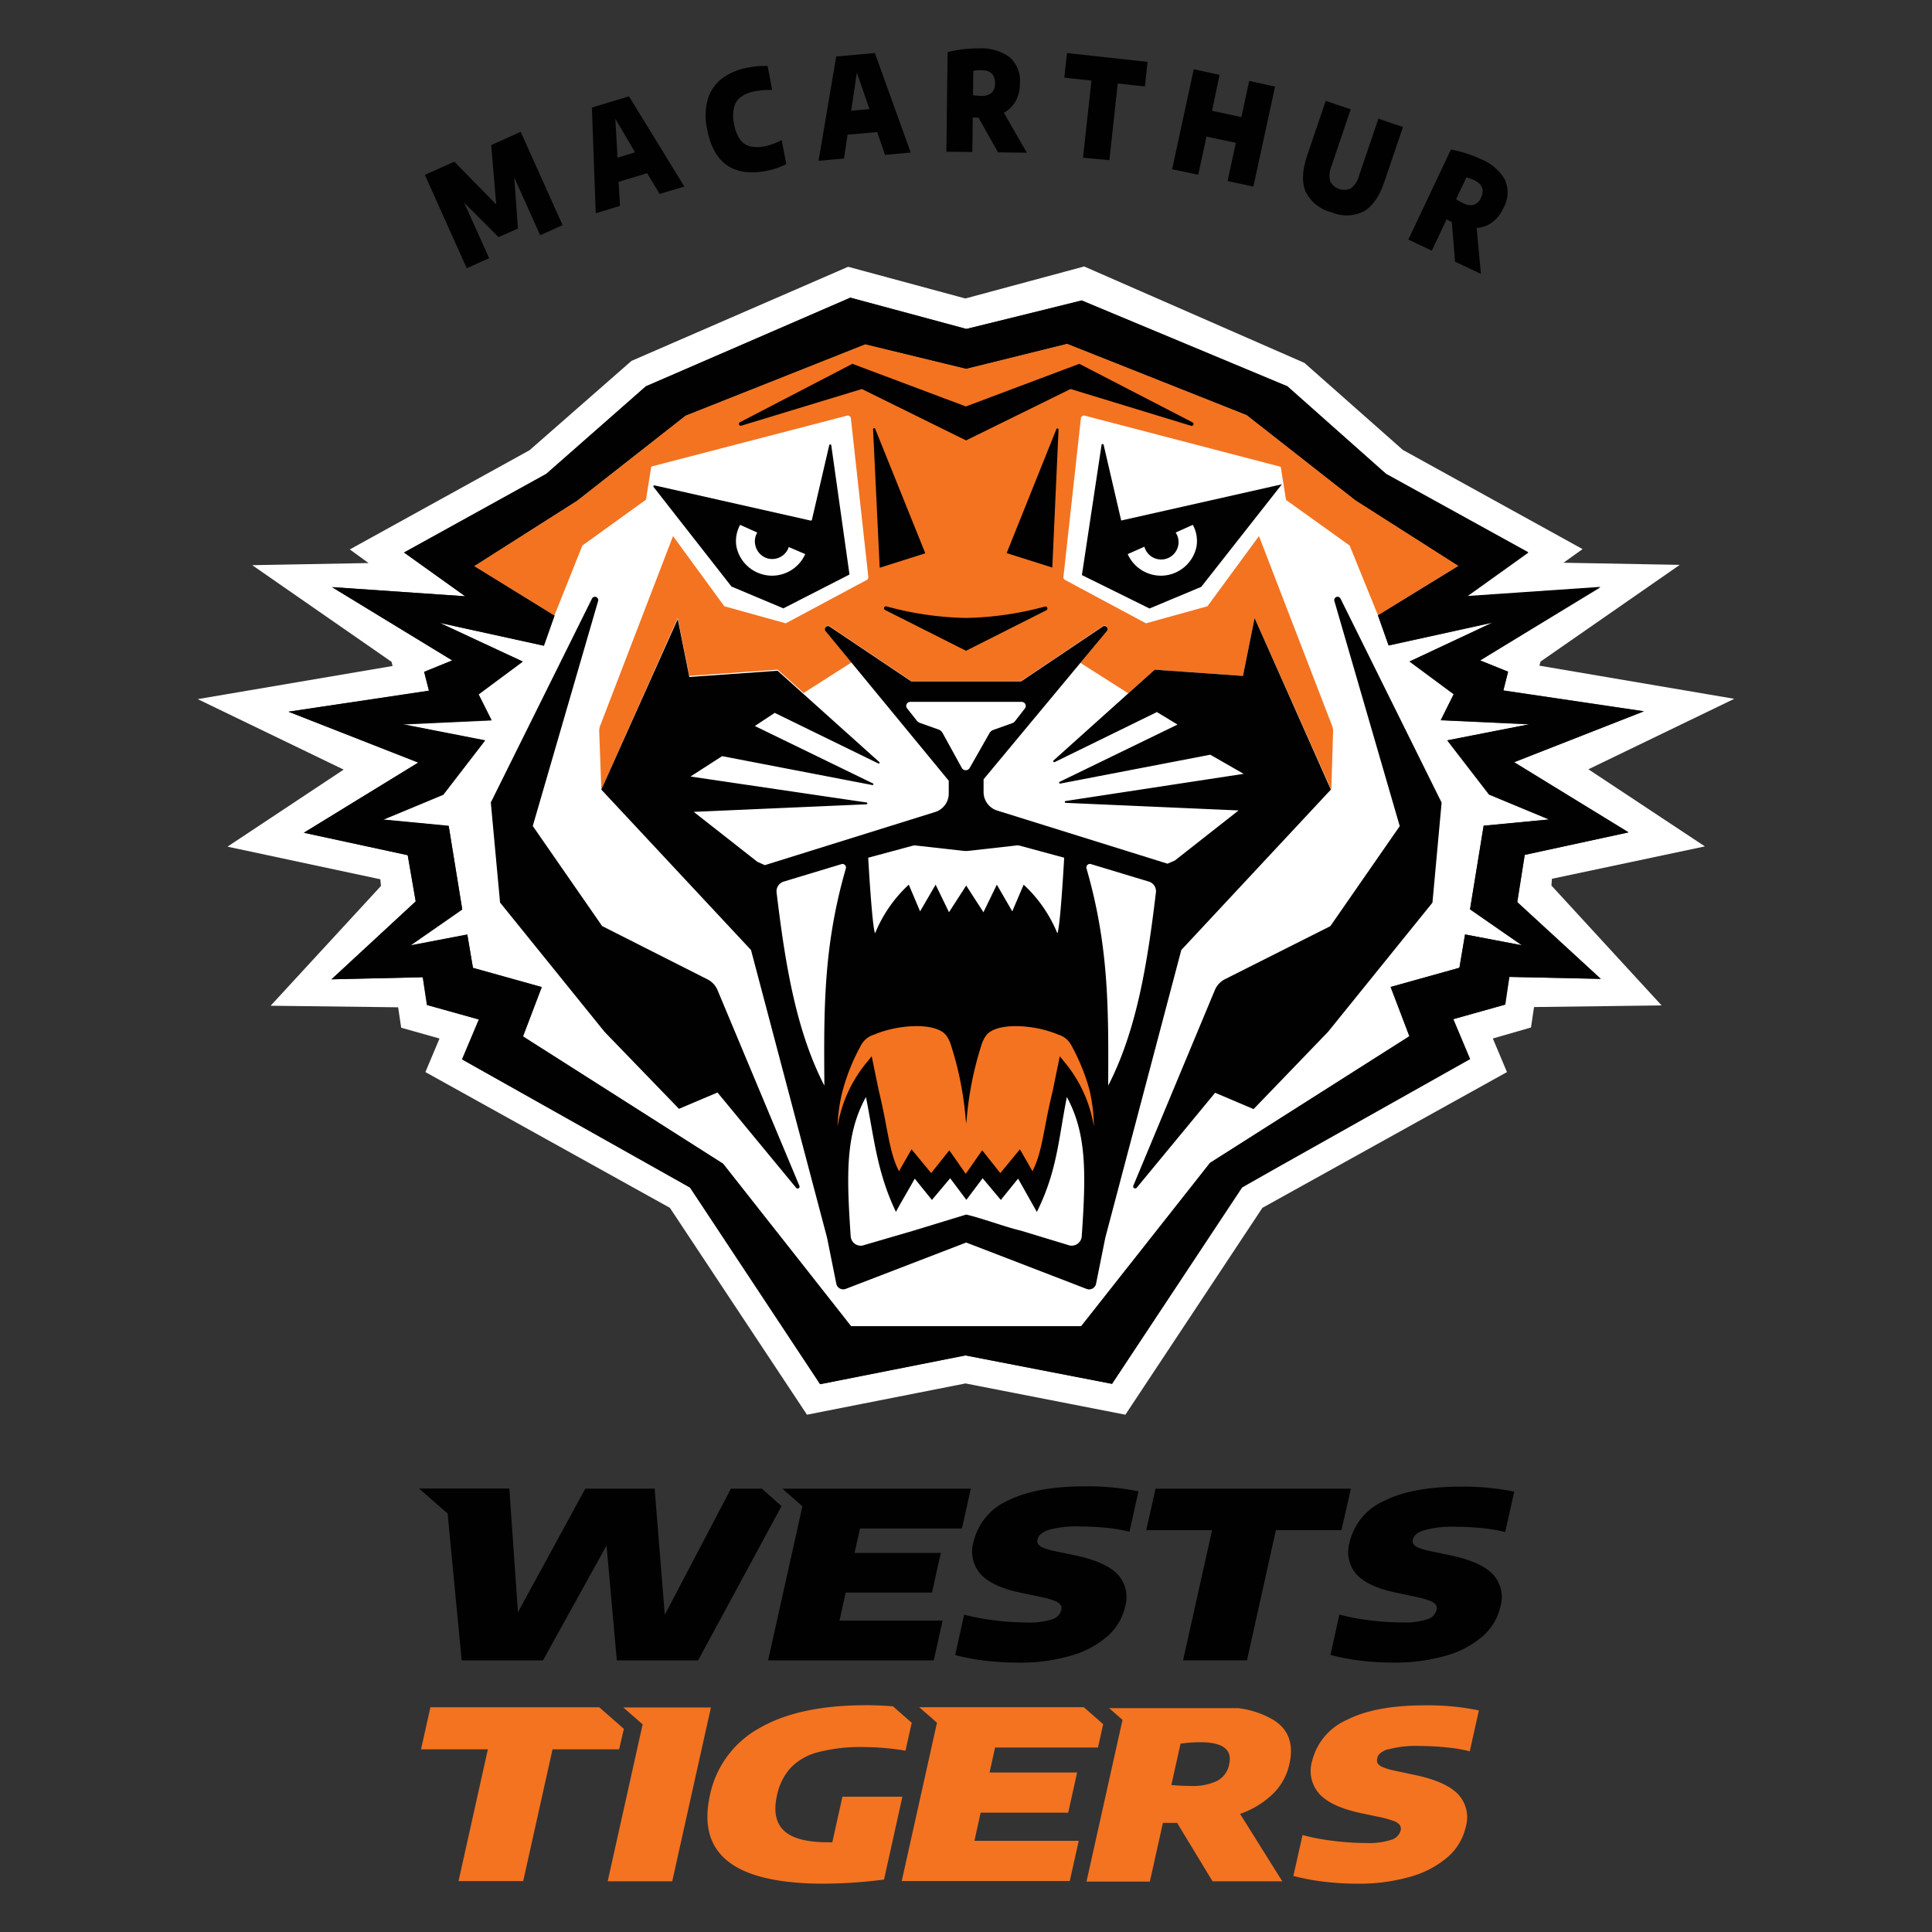
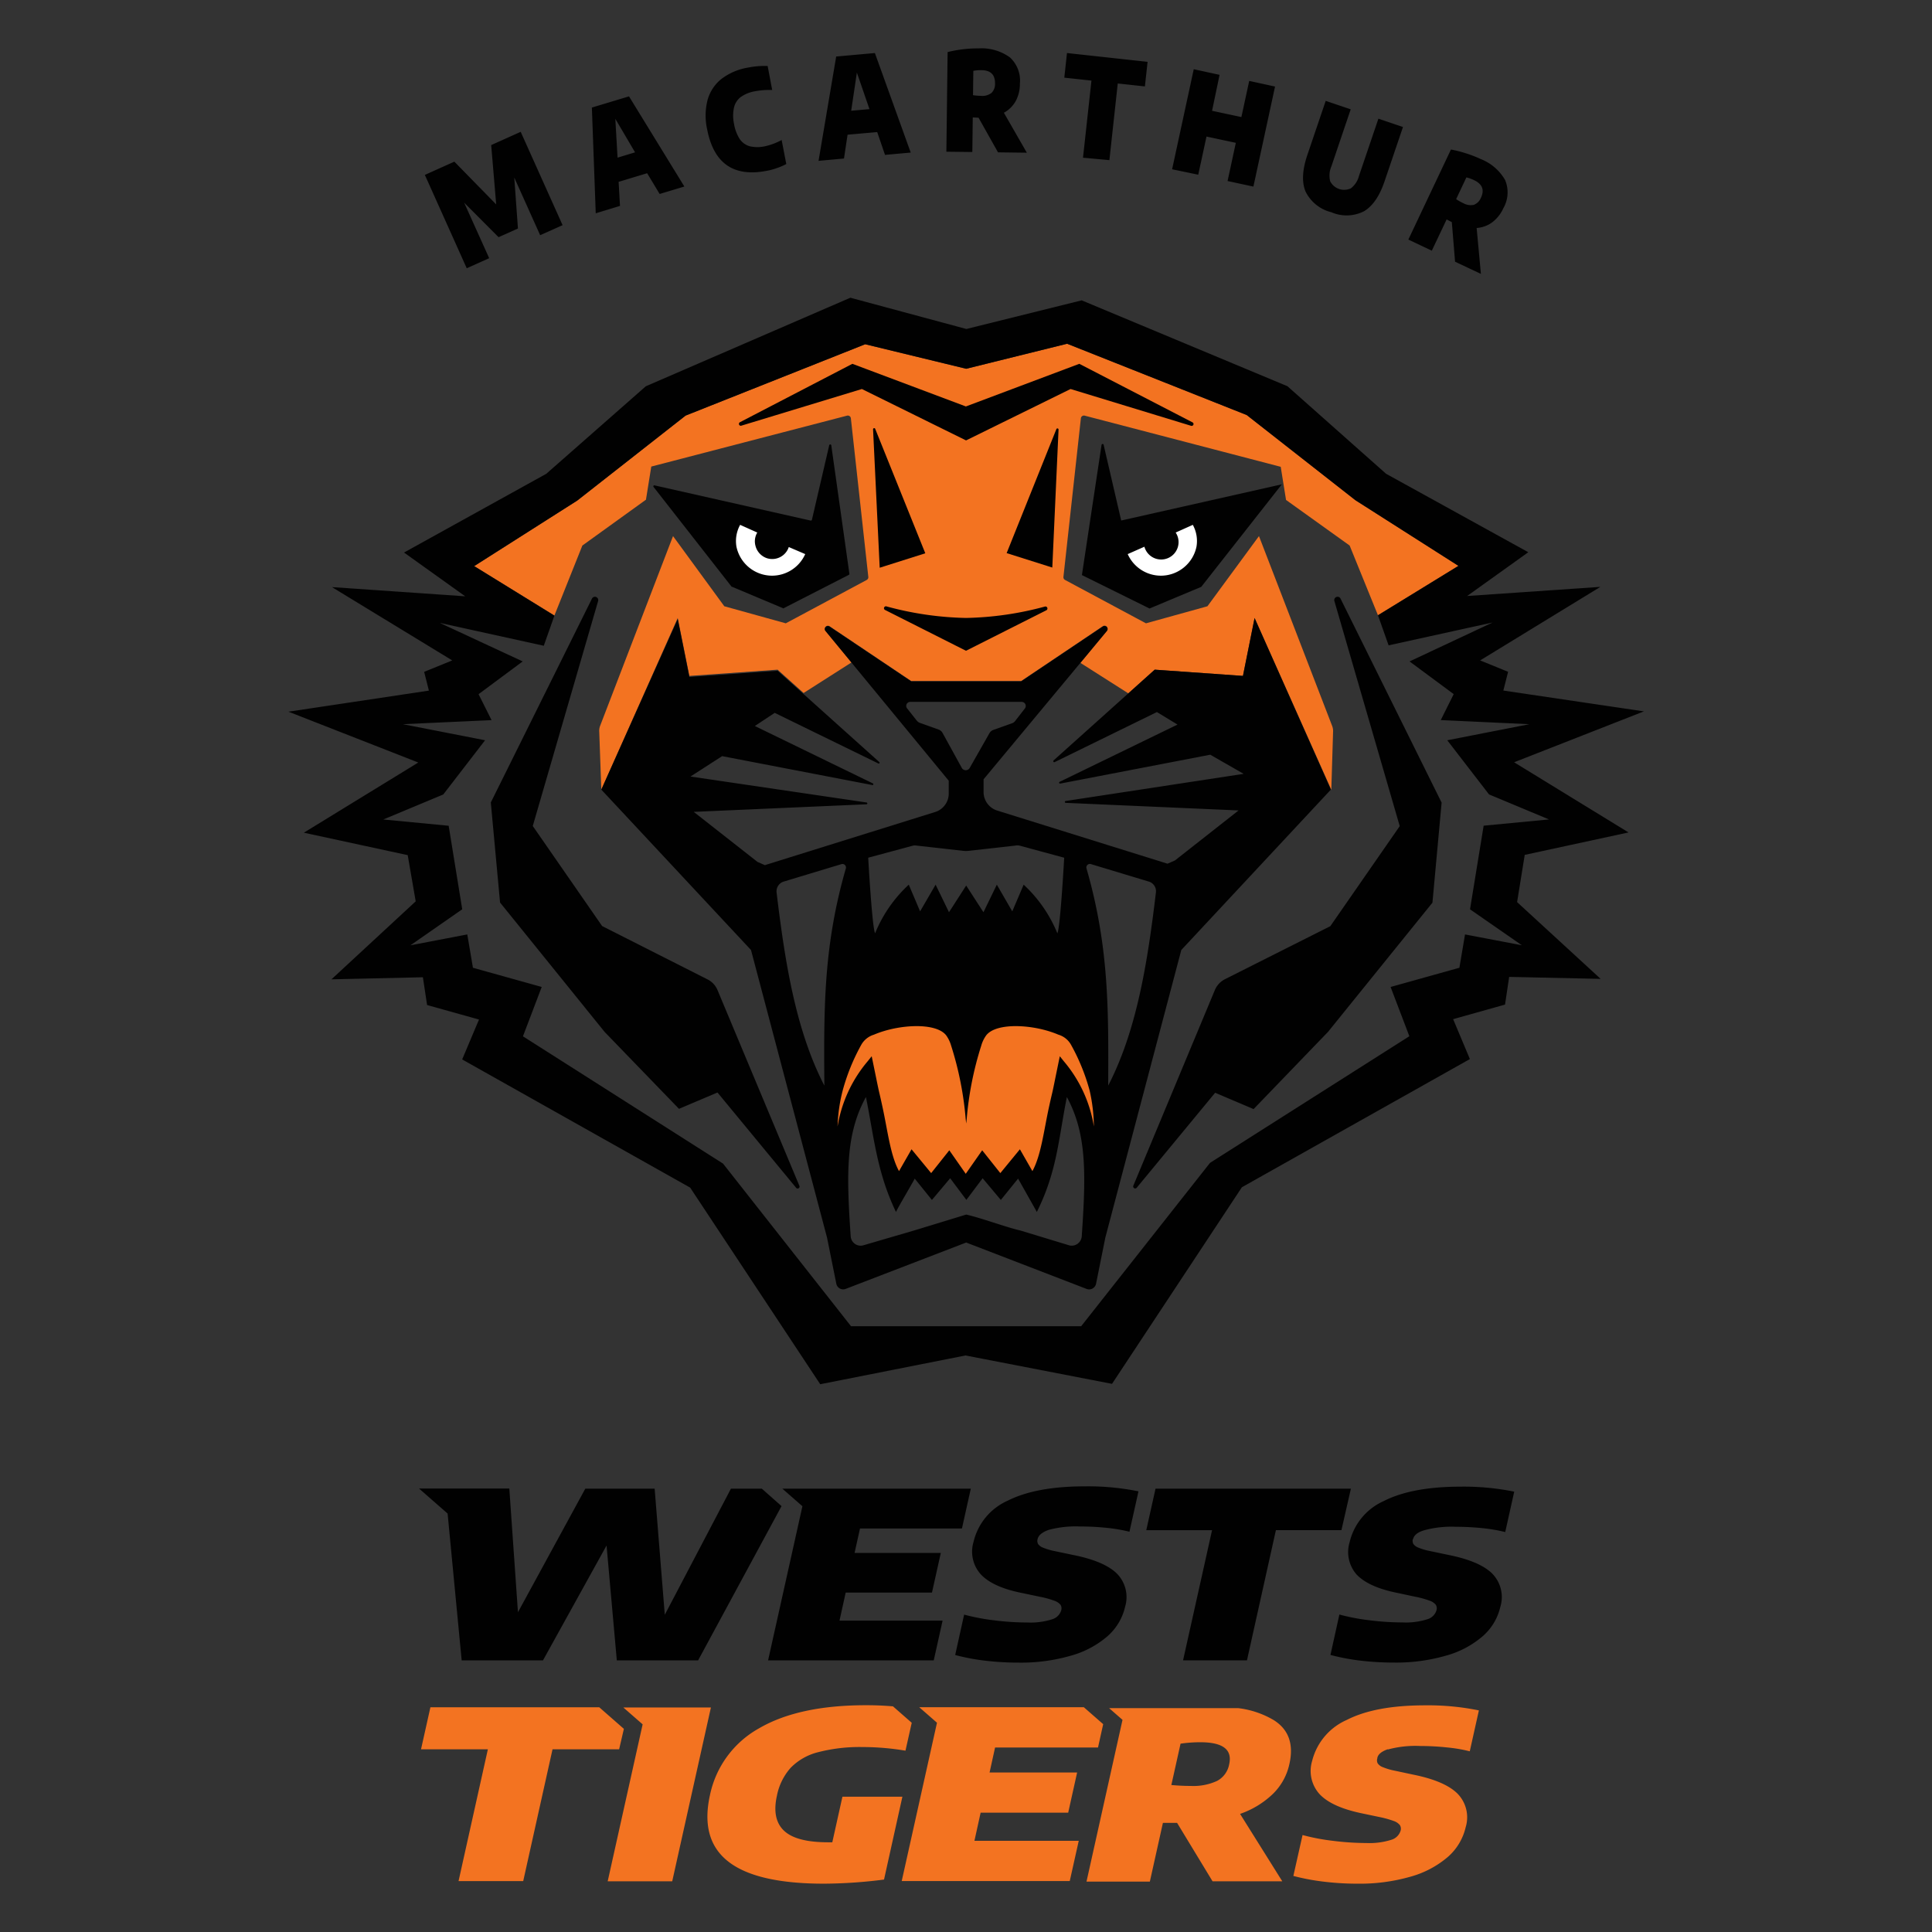
<svg xmlns="http://www.w3.org/2000/svg" viewBox="0 0 100 100" xml:space="preserve" fill-rule="evenodd" clip-rule="evenodd" stroke-linejoin="round" stroke-miterlimit="2">
  <rect x="0" y="0" width="100" height="100" fill="#333333" stroke="none" />
-   <path d="m88.245 43.809-6.03-3.991 7.551-3.648-10.085-1.715.055-.211 7.208-5.007-6.017-.11.987-.706-9.302-5.133-5.095-4.505-11.4-4.991-6.149 1.657-6.069-1.641-11.212 4.871-5.279 4.625-9.302 5.134.971.705-6.021.11 7.212 5.004.051.214-10.085 1.715 7.554 3.648-6.013 3.988 7.913 1.689.029.347-5.709 6.198 6.6.081.158 1.058 1.984.557-.731 1.738 12.655 7.027 7.095 10.707 8.205-1.618 8.276 1.618 7.092-10.707 12.659-7.027-.732-1.738 1.975-.57.158-1.058 6.603-.084-5.703-6.205.026-.35 7.917-1.676Zm-66.291-9.034 1.453-.592-6.224-3.794 6.897.473-3.168-2.266 7.363-4.059 5.153-4.531 10.587-4.603 6.004 1.619 5.969-1.45 10.649 4.444 5.104 4.531 7.363 4.065-3.165 2.266 6.897-.472-6.224 3.777 1.447.579-.246.971 7.276 1.078-6.719 2.635 5.923 3.631-5.373 1.172-.379 2.444 4.324 3.974-4.735-.103-.213 1.434-2.687.754.868 2.065-10.096 5.677-1.705.971-4.658 7.027-2.081 3.136-7.597-1.476-7.519 1.489-6.732-10.176-11.801-6.635.871-2.065-2.687-.751-.217-1.437-4.719.113 4.36-4.03-.414-2.392-5.376-1.162 5.923-3.631-6.72-2.638 7.276-1.078-.252-.984Zm55.801 13.449-1.667-1.156.705-4.327 3.383-.324-.266-.11-.731-.301-2.107-.874-2.162-2.803 3.107-.609 1.142-.223-4.586-.213.67-1.344-2.285-1.693 4.295-2.013-5.379 1.182-.551-1.557 4.166-2.557-5.334-3.399-5.625-4.408-9.296-3.69-4.855 1.198-.275.064-.078.02h-.078l-5.149-1.253-9.312 3.677-5.61 4.399-5.334 3.392 4.166 2.557-.55 1.56-5.396-1.178 4.295 2.013-2.285 1.696.673 1.343-4.589.211.556.11 3.697.721-2.162 2.807-2.334.971-.55.226-.22.094 3.382.324.702 4.324-1.508 1.049-.608.42-.564.395 2.943-.563.155.923.087.511.049.291 3.56.994-.971 2.554 10.358 6.59 4.088 5.178 2.149 2.732.385.489h11.914l.181-.23 2.376-3.013 4.111-5.211 10.318-6.555-.971-2.55 3.561-.994.048-.291.072-.418.171-1.016 2.942.56-.239-.165-.78-.537Z" fill="#fff" fill-rule="nonzero" />
  <path d="m75.489 29.289-4.166 2.557-1.466-3.609-3.292-2.36-.275-1.715-10.147-2.648a.159.159 0 0 0-.197.139l-.903 8.209a.158.158 0 0 0 .081.155l4.191 2.246 3.182-.883 2.667-3.632 3.787 9.824c.04.103.056.213.048.323l-.09 2.984-3.972-8.891-.602 2.997-4.567-.323-1.366 1.226-2.482-1.579 1.372-1.664a.155.155 0 0 0 .037-.101.16.16 0 0 0-.159-.159.163.163 0 0 0-.088.027l-4.227 2.839h-5.69l-4.231-2.839a.16.16 0 0 0-.242.135c0 .034.011.068.032.095l1.353 1.644-2.483 1.583-1.346-1.207-4.567.323-.602-2.997-3.955 8.882-.107-2.984a.744.744 0 0 1 .048-.324l3.771-9.814 2.654 3.632 3.182.883 4.191-2.246a.158.158 0 0 0 .081-.155l-.903-8.209a.159.159 0 0 0-.197-.139L33.71 24.149l-.275 1.715-3.292 2.373-1.447 3.622-4.153-2.557 5.334-3.392 5.61-4.399 9.295-3.693 5.228 1.269 5.224-1.295 9.296 3.69 5.625 4.408 5.334 3.399ZM36.797 88.378h-4.534l1 .874-1.809 8.124h3.34l2.003-8.998Zm6.807 4.619-.524 2.359h-.223c-1.081 0-1.839-.194-2.266-.589-.427-.395-.56-.997-.379-1.815.103-.539.349-1.04.712-1.45a2.995 2.995 0 0 1 1.411-.806 8.587 8.587 0 0 1 2.318-.269c.742.001 1.482.064 2.214.188l.324-1.444-.971-.851a16.038 16.038 0 0 0-1.399-.058c-2.317 0-4.159.397-5.525 1.191a5.152 5.152 0 0 0-2.547 3.453c-.343 1.541-.025 2.692.955 3.454.979.762 2.634 1.141 4.965 1.139a25.306 25.306 0 0 0 3.088-.213l.951-4.289h-3.104Zm7.153.828h4.532l.463-2.081H51.22l.285-1.294h5.328l.268-1.208-1.003-.877h-8.519l.919.803-1.825 8.195h8.697l.466-2.084h-5.399l.32-1.454Zm15.983-2.524a3.062 3.062 0 0 1-.861 1.557 4.63 4.63 0 0 1-1.693 1.029l2.185 3.489h-3.609l-1.835-3.023h-.735l-.676 3.039h-3.279l1.864-8.373-.692-.605h6.69a4.721 4.721 0 0 1 1.829.618c.772.485 1.043 1.242.812 2.269Zm-4.612-1.123c-.342 0-.684.025-1.023.074l-.476 2.14c.346.032.682.048 1.01.048.468.023.934-.067 1.36-.262a1.22 1.22 0 0 0 .624-.864c.169-.758-.33-1.136-1.495-1.136Zm9.71.375a5.448 5.448 0 0 1 1.667-.181c.463.001.925.025 1.385.074.4.037.796.104 1.185.201l.472-2.117a13.123 13.123 0 0 0-2.796-.262c-1.716 0-3.064.253-4.046.757a3.154 3.154 0 0 0-1.79 2.124 1.786 1.786 0 0 0 .395 1.725c.421.44 1.126.757 2.117.971l.971.204c.251.049.497.118.738.204.126.04.238.115.323.217a.358.358 0 0 1 .036.284.704.704 0 0 1-.479.473 3.76 3.76 0 0 1-1.295.168 14.057 14.057 0 0 1-1.715-.113 10.793 10.793 0 0 1-1.586-.301l-.476 2.117c.51.134 1.028.232 1.551.294.589.072 1.183.108 1.776.107a9.491 9.491 0 0 0 2.713-.356 5.04 5.04 0 0 0 1.942-1.016c.47-.405.799-.949.938-1.554a1.75 1.75 0 0 0-.42-1.731c-.44-.441-1.208-.768-2.298-.988l-.971-.207c-.205-.04-.405-.1-.599-.178a.568.568 0 0 1-.262-.191.322.322 0 0 1-.026-.256c.013-.197.204-.362.544-.482l.006.013Zm-39.546-1.068-1.275-1.117h-8.739l-.486 2.175h3.46l-1.518 6.823h3.347l1.518-6.823h3.447l.246-1.058Z" fill="#f37321" fill-rule="nonzero" />
  <path d="m84.293 43.087-5.923-3.632 6.719-2.634-7.276-1.078.246-.971-1.447-.589 6.224-3.807-6.897.473 3.165-2.266-7.363-4.062-5.104-4.531-10.649-4.444-5.969 1.482-6.004-1.618-10.587 4.583-5.153 4.531-7.363 4.075 3.168 2.266-6.897-.476 6.224 3.794-1.453.592.246.971-7.27 1.091 6.72 2.631-5.923 3.632 5.376 1.162.414 2.392-4.36 4.036 4.732-.107.217 1.437 2.687.751-.871 2.065 11.801 6.635 6.732 10.177 7.519-1.489 7.584 1.469 6.722-10.176 11.801-6.635-.867-2.065 2.686-.754.214-1.434 4.735.103-4.324-3.974.395-2.444 5.373-1.162Zm-34.283-24 5.224-1.295 9.296 3.69 5.625 4.408 5.334 3.399-4.166 2.557.551 1.557 5.379-1.182-4.295 2.014 2.285 1.692-.67 1.344 4.586.213-4.249.832 2.162 2.803 3.104 1.295-3.383.323-.705 4.328 2.683 1.861-2.942-.56-.291 1.725-3.561.994.971 2.55L62.63 60.19l-6.668 8.454H44.048l-6.623-8.416-10.357-6.589.971-2.554-3.56-.994-.292-1.725-2.942.563 2.68-1.864-.702-4.324-3.383-.324 3.104-1.295 2.163-2.806-4.254-.832 4.59-.21-.673-1.343 2.285-1.696-4.292-1.994 5.383 1.184.55-1.56-4.153-2.563 5.334-3.392 5.61-4.399 9.295-3.693 5.228 1.269Zm-4.208 12.48a.099.099 0 0 1-.048-.085.101.101 0 0 1 .116-.099c1.346.372 2.734.574 4.13.602a16.716 16.716 0 0 0 4.094-.592.104.104 0 0 1 .072.191L50 33.684l-4.198-2.117Zm-.498-9.36 2.589 6.431-2.36.748-.343-7.156-.001-.012c0-.031.026-.057.058-.057.027 0 .051.019.057.046Zm-.693-2.072-6.247 1.9a.076.076 0 0 1-.021.003.098.098 0 0 1-.05-.181l5.826-3.026 5.875 2.207 5.871-2.207 5.865 3.033a.097.097 0 0 1 .047.083.098.098 0 0 1-.097.097l-.021-.002-6.247-1.907-5.409 2.661-5.392-2.661Zm10.069 2.072a.058.058 0 0 1 .11.026l-.323 7.143-2.363-.747 2.576-6.422ZM36.616 50.69c.238.117.424.318.525.563l4.233 10.118a.101.101 0 0 1-.088.148.1.1 0 0 1-.083-.044l-4.066-4.927-1.993.845-3.849-3.981-5.412-6.697-.479-5.178 5.228-10.536a.173.173 0 0 1 .161-.113.174.174 0 0 1 .162.233l-3.379 11.633 3.59 5.178 5.45 2.758Zm32.455-19.569a.173.173 0 0 1 .161-.233c.073 0 .137.046.162.113l5.224 10.542-.475 5.179-5.402 6.684-3.855 4-1.991-.845-4.062 4.92a.104.104 0 0 1-.175-.103l4.224-10.135c.103-.244.29-.444.528-.563l5.447-2.741 3.593-5.179-3.379-11.639Zm-4.134.867-.602 2.997-4.567-.323-5.237 4.699a.055.055 0 0 0-.016.038c0 .028.024.052.052.052a.06.06 0 0 0 .023-.005l5.292-2.59 1.065.648-6.102 2.964a.05.05 0 0 0-.025.043c0 .026.022.048.049.048h.005l7.769-1.495 1.728.99-9.208 1.405a.049.049 0 0 0-.049.048.05.05 0 0 0 .049.049l8.946.392-3.295 2.589-.382.168-8.817-2.751a1.004 1.004 0 0 1-.705-.971v-.647l6.382-7.675a.155.155 0 0 0 .037-.101.16.16 0 0 0-.247-.132l-4.227 2.839h-5.69l-4.231-2.839a.16.16 0 0 0-.242.135c0 .035.011.068.032.095l6.383 7.752v.648c.007.442-.28.839-.703.971l-8.816 2.751-.382-.169-3.299-2.589 8.95-.392a.048.048 0 0 0 0-.093l-9.118-1.344 1.638-1.055 7.768 1.495a.04.04 0 0 0 .015.003.047.047 0 0 0 .046-.046.046.046 0 0 0-.032-.044l-6.104-2.968 1.029-.68 5.357 2.616a.045.045 0 0 0 .026.008.046.046 0 0 0 .045-.046.045.045 0 0 0-.02-.037l-5.259-4.722-4.567.323-.602-2.997-3.955 8.827 7.748 8.302 3.936 14.889.479 2.382a.364.364 0 0 0 .489.269l6.234-2.399 6.234 2.402a.366.366 0 0 0 .488-.269l.479-2.385 3.933-14.889 7.742-8.302-3.949-8.882ZM48.78 37.924a.383.383 0 0 0-.194-.161l-.971-.347a.379.379 0 0 1-.162-.116l-.512-.648a.208.208 0 0 1 .162-.323h5.779a.211.211 0 0 1 .164.343l-.502.647a.345.345 0 0 1-.162.117l-.971.346a.368.368 0 0 0-.194.162l-1.023 1.799a.235.235 0 0 1-.414 0l-1-1.819Zm-1.525 5.846a.538.538 0 0 1 .204 0l2.392.269c.095.011.19.011.285 0l2.424-.272a.538.538 0 0 1 .204 0l2.318.628s-.198 3.605-.353 3.913a7.084 7.084 0 0 0-1.745-2.518l-.589 1.382-.799-1.382-.693 1.427-.893-1.382-.89 1.382-.693-1.427-.803 1.382-.586-1.382a7.048 7.048 0 0 0-1.744 2.518c-.156-.324-.356-3.913-.356-3.913l2.317-.625Zm-3.476 1.188c-1.175 4.068-1.136 7.35-1.11 11.234-1.476-2.858-2.033-6.34-2.473-9.998a.526.526 0 0 1 .369-.563l2.997-.906a.182.182 0 0 1 .217.233Zm12.212 19.035a.523.523 0 0 1-.628.472l-2.534-.77c-.806-.188-2.013-.647-2.819-.829l-2.671.816-2.68.783a.519.519 0 0 1-.627-.472c-.227-3.308-.253-5.315.789-7.212.424 2.127.573 3.904 1.554 5.949.155-.323.806-1.407.971-1.725l.89 1.104.945-1.123.838 1.12.842-1.12.942 1.123.893-1.104.971 1.725c1.055-2.12 1.117-3.764 1.554-5.949 1.023 1.897.997 3.904.77 7.212Zm1.369-7.801c.016-3.884.052-7.172-1.123-11.241a.182.182 0 0 1 .227-.226l3 .906a.522.522 0 0 1 .366.563c-.437 3.664-.997 7.147-2.47 9.998ZM40.529 31.48l-2.634-1.107h-.023l-4.052-5.179a.043.043 0 0 1-.004-.019c0-.028.021-.052.049-.055l8.092 1.825c.03.007.06-.012.068-.042l.893-3.845c0-.03.025-.055.055-.055s.055.025.055.055l.936 6.639a.052.052 0 0 1-.03.058l-3.375 1.728a.066.066 0 0 1-.039.004l.009-.007Zm15.472-1.725 1.016-6.732a.055.055 0 0 1 .054-.042c.025 0 .047.017.053.042l.909 3.919 8.316-1.874-4.173 5.308-2.676 1.12-3.512-1.735M40.452 77.956l-4.318 7.985h-4.208l-.531-5.946-3.291 5.946h-4.208l-.728-7.6-1.479-1.295h4.673l.447 6.403 3.486-6.396h3.589l.525 6.528 3.424-6.528h1.599l1.02.903Zm3 5.926h5.337l-.459 2.059h-8.574l1.777-7.979-1.039-.909h9.755l-.459 2.062h-5.276l-.282 1.265h4.464l-.457 2.052h-4.466l-.321 1.45Zm12.711-6.949c.928-.012 1.854.075 2.764.259l-.466 2.091a8.296 8.296 0 0 0-1.172-.201 13.048 13.048 0 0 0-1.369-.071 5.39 5.39 0 0 0-1.648.178c-.323.117-.524.275-.566.476a.321.321 0 0 0 .026.252.537.537 0 0 0 .259.191c.191.077.39.136.592.175l.971.204c1.079.216 1.834.539 2.266.971.439.452.598 1.109.414 1.712a2.881 2.881 0 0 1-.926 1.534 4.904 4.904 0 0 1-1.906 1.001 9.277 9.277 0 0 1-2.677.352 14.69 14.69 0 0 1-1.754-.103 11.05 11.05 0 0 1-1.531-.291l.463-2.091c.513.137 1.036.236 1.563.297.563.072 1.129.109 1.696.11.438.023.877-.033 1.295-.165a.689.689 0 0 0 .472-.466.355.355 0 0 0-.035-.281.703.703 0 0 0-.324-.214 4.7 4.7 0 0 0-.728-.201l-.971-.204c-.978-.196-1.674-.511-2.091-.945a1.756 1.756 0 0 1-.388-1.702 3.114 3.114 0 0 1 1.76-2.123c.98-.497 2.317-.745 4.011-.745Zm13.27 2.266h-3.392l-1.498 6.739h-3.308l1.501-6.736h-3.405l.479-2.149h10.112l-.489 2.146Zm3.696.463a.35.35 0 0 0 .026.252.56.56 0 0 0 .259.191c.192.077.39.136.593.175l.971.204c1.079.216 1.834.539 2.265.971.44.452.599 1.109.415 1.712a2.877 2.877 0 0 1-.926 1.534 4.902 4.902 0 0 1-1.906 1 9.253 9.253 0 0 1-2.677.353 14.706 14.706 0 0 1-1.755-.103 11.04 11.04 0 0 1-1.53-.292l.462-2.091c.515.138 1.038.237 1.567.298.562.072 1.129.108 1.696.11.438.022.876-.034 1.295-.165a.692.692 0 0 0 .469-.466.362.362 0 0 0-.036-.282.698.698 0 0 0-.323-.213 4.603 4.603 0 0 0-.729-.201l-.954-.204c-.978-.196-1.675-.511-2.091-.945a1.765 1.765 0 0 1-.363-1.68 3.117 3.117 0 0 1 1.761-2.123c.971-.498 2.302-.748 3.994-.748.928-.012 1.855.075 2.764.259l-.466 2.091a8.296 8.296 0 0 0-1.172-.201 13.296 13.296 0 0 0-1.369-.071 5.38 5.38 0 0 0-1.647.178c-.347.101-.537.259-.58.46l-.013-.003ZM25.424 7.509l1.527-.686 2.169 4.832-1.162.518-1.34-2.984.191 2.638-1.003.45-1.781-1.787 1.295 2.874-1.162.521-2.168-4.832 1.527-.686 2.166 2.214-.259-3.072Zm8.719 2.531-.647-1.074-1.476.446.071 1.246-1.256.382-.2-5.473 1.922-.579 2.865 4.667-1.279.385Zm-2.178-1.88.906-.275-1.022-1.735.116 2.01ZM36.6 6.687a3.245 3.245 0 0 1 .026-1.521c.12-.429.373-.809.722-1.085a3.099 3.099 0 0 1 1.385-.585 4.304 4.304 0 0 1 1-.081l.236 1.243c-.294-.01-.59.011-.88.064a1.783 1.783 0 0 0-.744.298.945.945 0 0 0-.353.547c-.06.276-.06.562 0 .838.044.281.144.549.294.79a.951.951 0 0 0 .521.376c.259.058.528.058.787 0 .302-.067.593-.176.864-.324l.24 1.243a3.105 3.105 0 0 1-.47.204c-.172.063-.35.112-.53.145-1.725.339-2.757-.378-3.098-2.152Zm9.208 1.33-.404-1.181-1.534.136-.185 1.233-1.317.12.913-5.399 2.003-.181 1.855 5.152-1.331.12Zm-1.751-2.285.946-.084-.651-1.89-.295 1.974Zm7.6 2.153-1.006-1.79-.301-.017-.023 1.79-1.343-.016.064-5.156a6.416 6.416 0 0 1 1.603-.191 2.507 2.507 0 0 1 1.618.463c.378.344.571.848.521 1.356.006.318-.07.632-.22.913-.143.253-.354.46-.609.599l1.188 2.068-1.492-.019Zm-1.294-2.959c.139.021.279.033.42.036a.783.783 0 0 0 .534-.149.65.65 0 0 0 .185-.505c0-.447-.23-.673-.709-.676a1.98 1.98 0 0 0-.414.035l-.016 1.259Zm5.693 3.237.437-3.991-1.405-.152.139-1.275 4.172.456-.139 1.272-1.405-.152-.433 3.968-1.366-.126Zm4.612.599 1.12-5.179 1.337.291-.389 1.861 1.518.324.405-1.871 1.337.292-1.12 5.178-1.337-.288.427-1.977-1.518-.324-.427 1.974-1.353-.281Zm6.904 1.145c-.197-.482-.165-1.106.091-1.87l.955-2.816 1.294.437-1 2.955a1.198 1.198 0 0 0-.061.77.813.813 0 0 0 1.074.363c.207-.164.354-.392.418-.648l1.003-2.955 1.272.431-.955 2.816c-.259.763-.613 1.278-1.061 1.544a1.984 1.984 0 0 1-1.693.051 2.024 2.024 0 0 1-1.337-1.078Zm7.742 3.639-.168-2.049-.269-.139-.767 1.618-1.214-.576 2.205-4.661c.263.049.522.115.776.197.26.081.514.18.761.295.534.207.981.591 1.266 1.087.199.472.166 1.01-.088 1.454a1.893 1.893 0 0 1-.582.738c-.235.17-.513.271-.803.291l.22 2.376-1.337-.631Zm.055-3.237c.117.077.239.145.366.204a.78.78 0 0 0 .547.09.644.644 0 0 0 .372-.372c.191-.401.071-.705-.362-.909a2.035 2.035 0 0 0-.392-.14l-.531 1.127Z" fill="#010101" fill-rule="nonzero" />
  <path d="M56.399 56.445a10.504 10.504 0 0 0-.971-2.382 1.104 1.104 0 0 0-.647-.509c-1.279-.547-3.237-.647-3.745.049a1.702 1.702 0 0 0-.246.518 17.152 17.152 0 0 0-.754 3.8l-.026.233-.026-.233a17.152 17.152 0 0 0-.754-3.8 1.75 1.75 0 0 0-.246-.518c-.512-.696-2.467-.596-3.748-.049a1.13 1.13 0 0 0-.648.509 10.596 10.596 0 0 0-.971 2.382 8.473 8.473 0 0 0-.265 1.861 6.967 6.967 0 0 1 1.557-3.373l.21-.262.233 1.136c.191.939.13.583.324 1.483.268 1.223.408 2.511.857 3.327l.648-1.13 1.016 1.233.939-1.181.851 1.217.851-1.217.939 1.181 1.013-1.233.647 1.13c.45-.816.593-2.104.861-3.327.198-.9.136-.544.324-1.483l.233-1.136.21.262a6.918 6.918 0 0 1 1.554 3.373 8.692 8.692 0 0 0-.22-1.861Z" fill="#f37321" fill-rule="nonzero" />
  <path d="M41.678 28.68a1.882 1.882 0 0 1-1.718 1.117 1.886 1.886 0 0 1-1.842-1.502 1.745 1.745 0 0 1 .191-1.129l.887.398a.887.887 0 0 0-.094.683.91.91 0 0 0 .599.647.903.903 0 0 0 1.126-.579l.851.365Zm16.692 0a1.883 1.883 0 0 0 1.718 1.117c.89 0 1.663-.631 1.842-1.502a1.738 1.738 0 0 0-.19-1.129l-.887.398a.9.9 0 1 1-1.619.734l-.864.382Z" fill="#fff" fill-rule="nonzero" />
</svg>